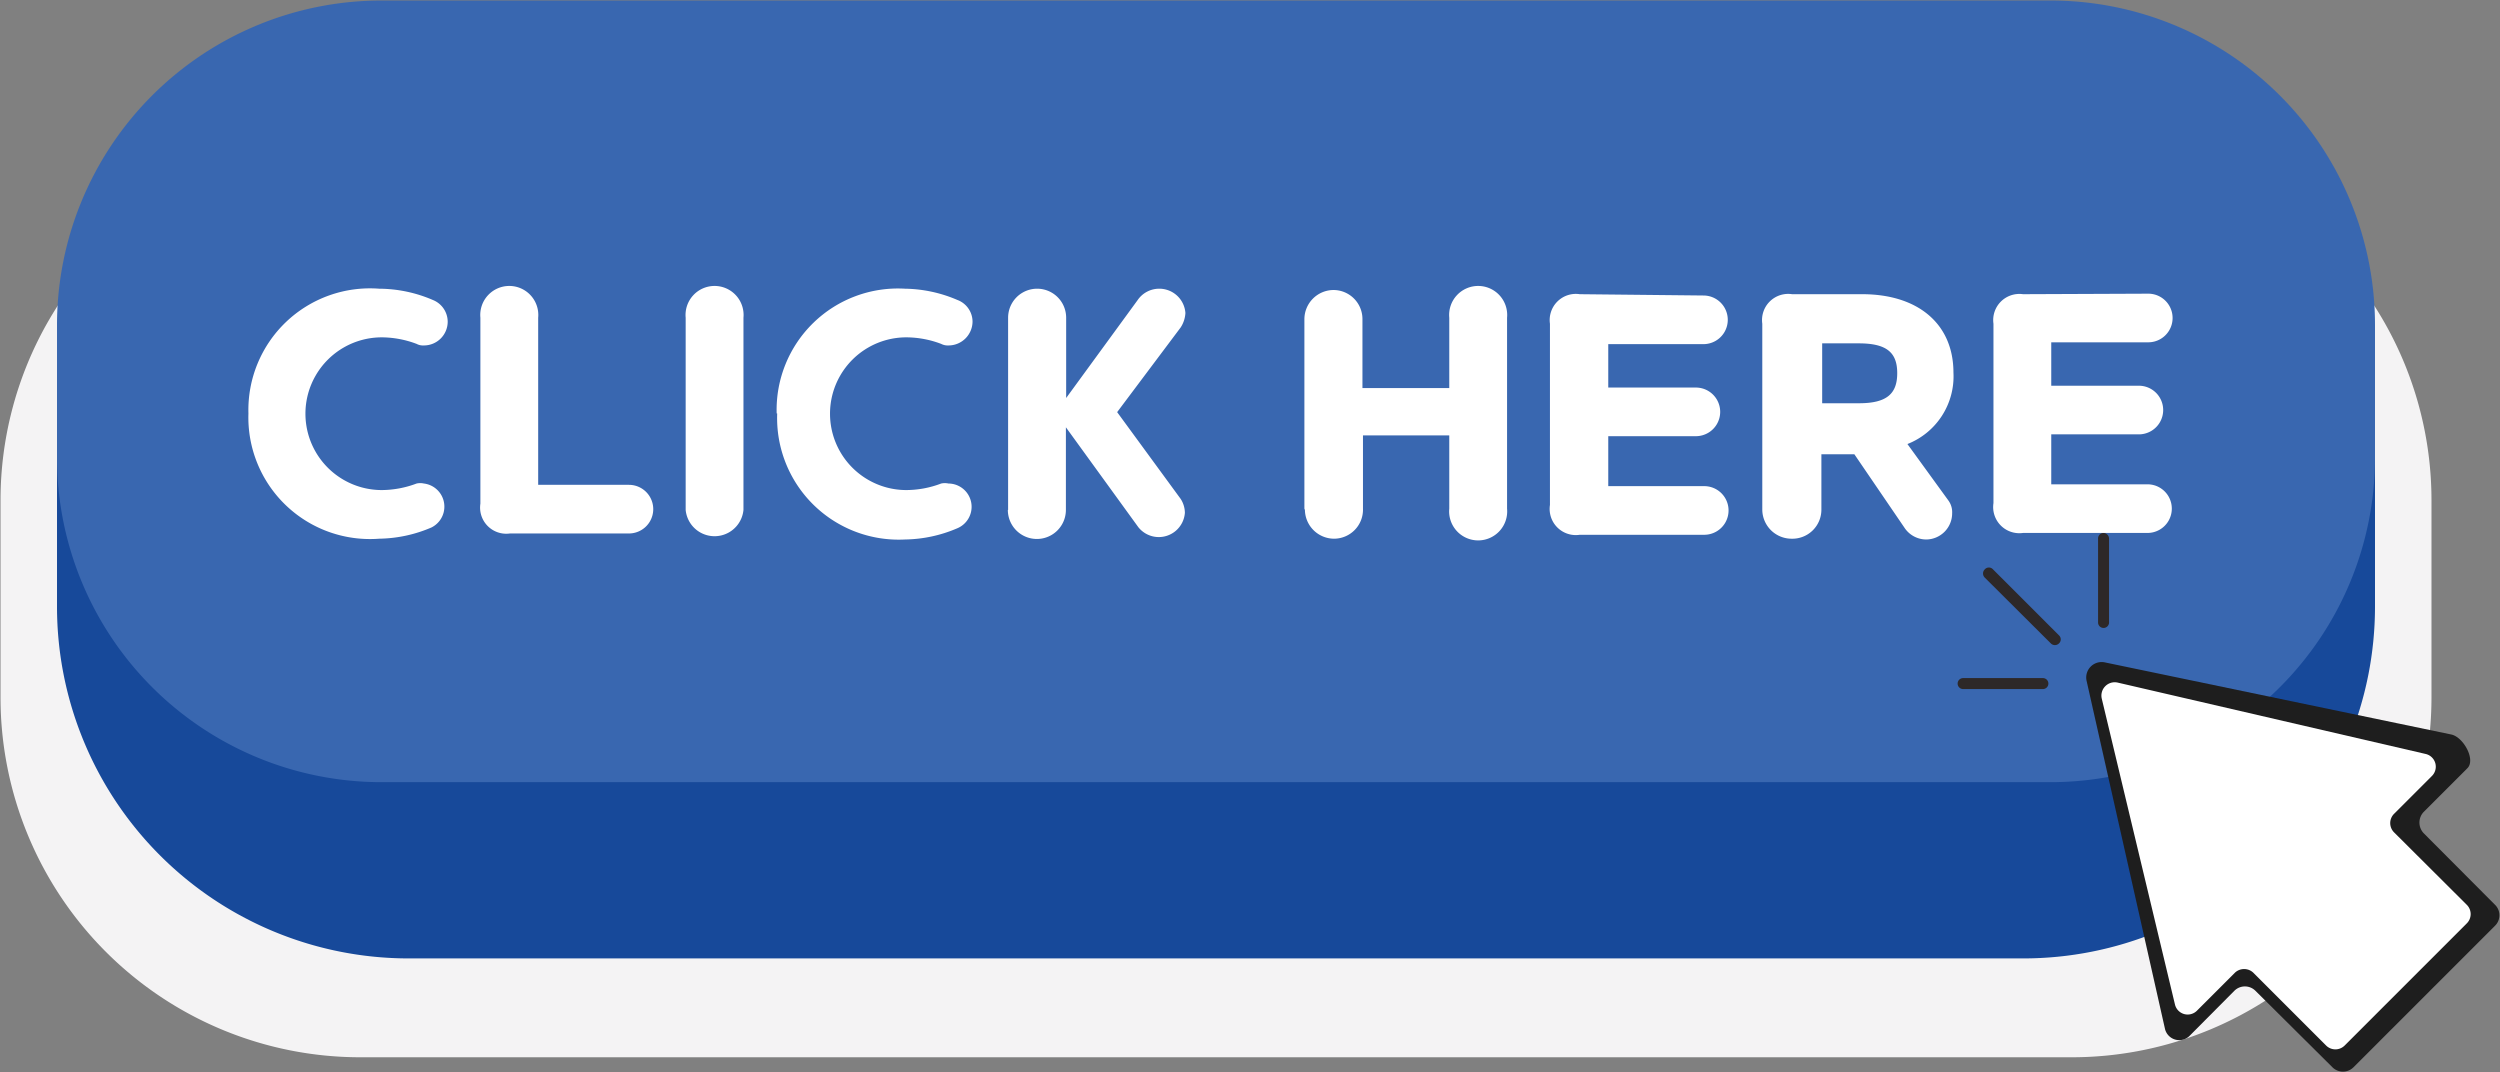
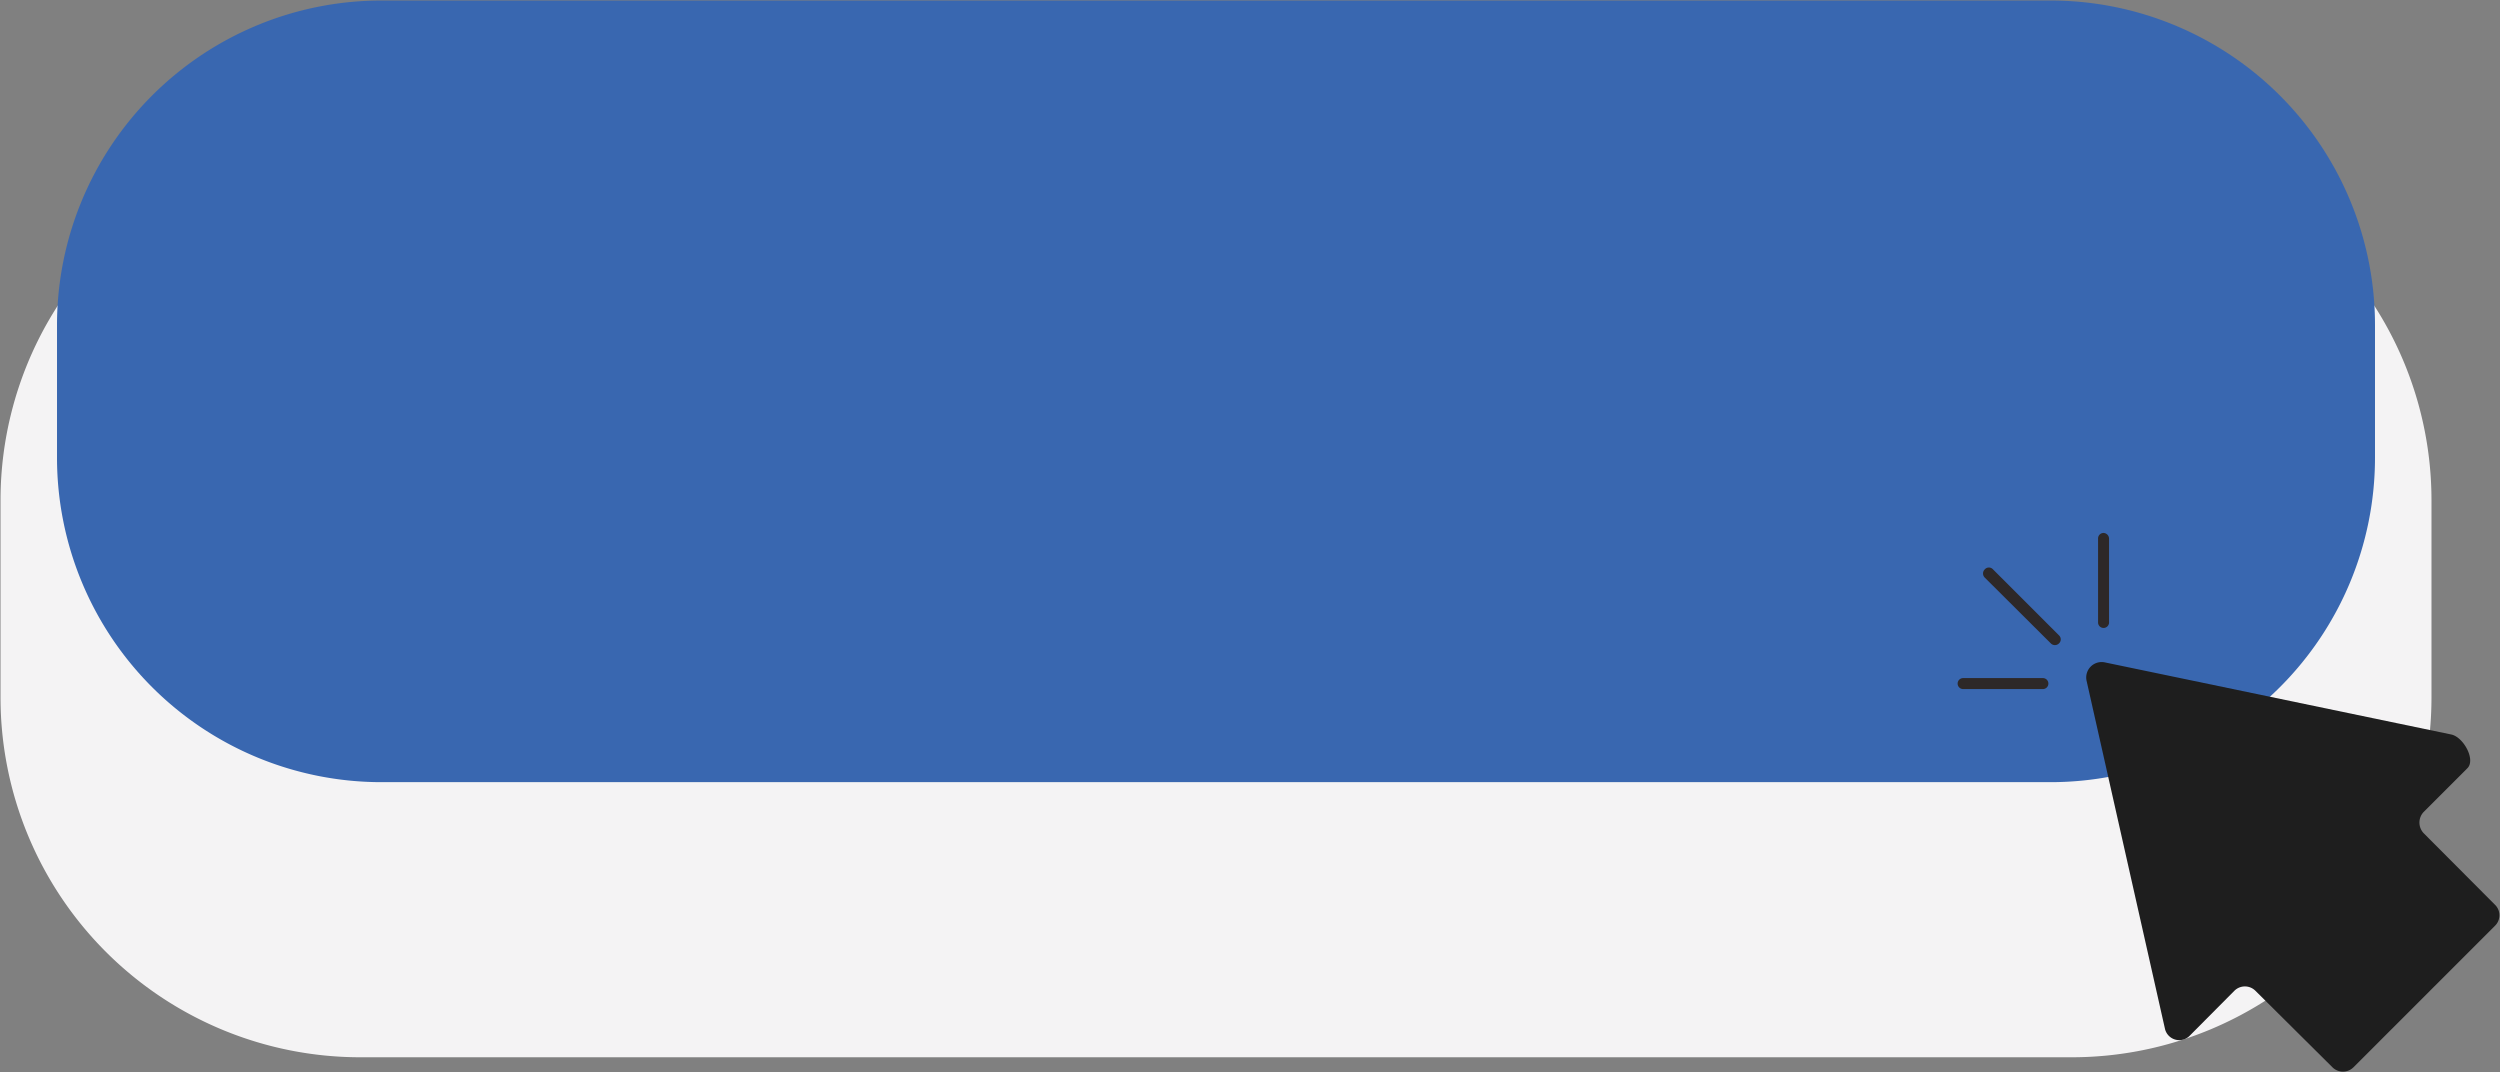
<svg xmlns="http://www.w3.org/2000/svg" height="41.0" preserveAspectRatio="xMidYMid meet" version="1.0" viewBox="3.5 34.4 95.6 41.0" width="95.6" zoomAndPan="magnify">
  <rect x="3.5" y="34.4" width="95.6" height="41.0" fill="#808080" stroke="none" />
  <g>
    <g id="change1_1">
      <path d="M82.72,74.83H17.28A13.76,13.76,0,0,1,3.52,61.08V53.53A13.75,13.75,0,0,1,17.28,39.78H82.72A13.75,13.75,0,0,1,96.48,53.53v7.55A13.76,13.76,0,0,1,82.72,74.83Z" fill="#f4f3f4" />
    </g>
    <g id="change2_1">
-       <path d="M80.87,71.05H19.13A13.45,13.45,0,0,1,5.68,57.61V49.38A13.45,13.45,0,0,1,19.13,35.93H80.87A13.45,13.45,0,0,1,94.32,49.38v8.23A13.45,13.45,0,0,1,80.87,71.05Z" fill="#17499a" />
-     </g>
+       </g>
    <g id="change3_1">
      <path d="M81.91,64.31H18.09A12.41,12.41,0,0,1,5.68,51.91V46.83A12.41,12.41,0,0,1,18.09,34.42H81.91A12.41,12.41,0,0,1,94.32,46.83v5.08A12.41,12.41,0,0,1,81.91,64.31Z" fill="#3967b0" />
    </g>
    <g id="change4_1">
      <path d="M97.85,63.78l-1.67,1.67a.59.59,0,0,0,0,.81L98.91,69a.56.56,0,0,1,0,.8l-5.41,5.41a.57.57,0,0,1-.81,0l-2.94-2.92a.57.57,0,0,0-.81,0L87.24,74a.56.56,0,0,1-.95-.25l-3-13.32a.59.59,0,0,1,.7-.7l13.26,2.76C97.71,62.6,98.18,63.46,97.85,63.78Z" fill="#1e1e1e" />
    </g>
    <g id="change5_2">
-       <path d="M96.49,64.08l-1.44,1.44a.5.5,0,0,0,0,.71L97.83,69a.5.5,0,0,1,0,.71l-4.67,4.67a.5.5,0,0,1-.71,0l-2.78-2.78a.51.51,0,0,0-.71,0l-1.45,1.45a.5.5,0,0,1-.84-.24l-2.8-11.7a.51.51,0,0,1,.6-.61l11.78,2.73A.5.5,0,0,1,96.49,64.08Z" fill="#fff" />
-     </g>
+       </g>
    <g id="change6_1">
      <path d="M82.24,59a.22.22,0,0,1-.32,0L79.4,56.49a.22.22,0,0,1,0-.32.21.21,0,0,1,.31,0l2.53,2.53A.21.21,0,0,1,82.24,59Zm1.91-.78V55a.22.22,0,0,0-.21-.22.21.21,0,0,0-.21.22v3.2a.21.21,0,0,0,.36.15A.23.23,0,0,0,84.15,58.23Zm-2.32,2.32a.21.21,0,0,0-.21-.21H78.57a.21.21,0,1,0,0,.42h3.05a.21.21,0,0,0,.21-.21Z" fill="#2d2828" />
    </g>
  </g>
  <g id="change5_1">
-     <path d="M13,50.21A4.65,4.65,0,0,1,18,45.44a5.24,5.24,0,0,1,2.05.43.9.9,0,0,1,.57.83.91.91,0,0,1-.91.91.52.52,0,0,1-.28-.06,3.82,3.82,0,0,0-1.33-.25,2.92,2.92,0,0,0,0,5.84,3.82,3.82,0,0,0,1.33-.25.64.64,0,0,1,.28,0A.89.89,0,0,1,20,54.57,5.24,5.24,0,0,1,18,55,4.65,4.65,0,0,1,13,50.21ZM23,54.8a1,1,0,0,1-1.13-1.14V46.55a1.11,1.11,0,1,1,2.21,0v6.39h3.47a.93.93,0,1,1,0,1.86Zm6.72-.9V46.55a1.11,1.11,0,1,1,2.21,0V53.9a1.11,1.11,0,0,1-2.21,0Zm3.48-3.69a4.64,4.64,0,0,1,4.91-4.77,5.24,5.24,0,0,1,2,.43.89.89,0,0,1,.58.83.92.92,0,0,1-.92.91.55.55,0,0,1-.28-.06,3.78,3.78,0,0,0-1.33-.25,2.92,2.92,0,0,0,0,5.84,3.78,3.78,0,0,0,1.33-.25.65.65,0,0,1,.28,0,.89.89,0,0,1,.34,1.71,5.24,5.24,0,0,1-2,.43A4.65,4.65,0,0,1,33.22,50.21Zm8.85,3.69V46.55a1.11,1.11,0,0,1,2.22,0v3.07L47,45.88a1,1,0,0,1,.83-.44,1,1,0,0,1,1,.93,1.12,1.12,0,0,1-.18.55l-2.43,3.24,2.43,3.32a1,1,0,0,1,.16.53,1,1,0,0,1-1.78.55l-2.77-3.82V53.9a1.11,1.11,0,0,1-2.22,0Zm11.33,0v-7.3a1.12,1.12,0,0,1,1.11-1.11,1.11,1.11,0,0,1,1.11,1.11v2.64h3.32V46.55a1.11,1.11,0,1,1,2.21,0v7.3a1.11,1.11,0,1,1-2.21,0v-2.8H55.62v2.8A1.11,1.11,0,0,1,54.51,55,1.12,1.12,0,0,1,53.4,53.85Zm15.26-8.2a.93.93,0,1,1,0,1.86H65v1.66h3.35a.93.93,0,1,1,0,1.86H65v1.91h3.67a.93.93,0,1,1,0,1.86H63.91a1,1,0,0,1-1.14-1.14V46.78a1,1,0,0,1,1.14-1.13ZM78,53.53a.76.76,0,0,1,.15.5,1,1,0,0,1-1,1,1,1,0,0,1-.83-.46l-1.91-2.8H73.15V53.9A1.11,1.11,0,0,1,72,55a1.12,1.12,0,0,1-1.11-1.1V46.78a1,1,0,0,1,1.14-1.13h2.68c2.13,0,3.49,1.13,3.49,3a2.78,2.78,0,0,1-1.76,2.73Zm-4.82-6v2.29h1.41c1.07,0,1.46-.37,1.46-1.15s-.39-1.14-1.47-1.14Zm12.47-1.9a.93.93,0,1,1,0,1.86H81.94v1.66h3.35a.93.93,0,1,1,0,1.86H81.94v1.91h3.68a.93.93,0,1,1,0,1.86H80.86a1,1,0,0,1-1.13-1.14V46.78a1,1,0,0,1,1.13-1.13Z" fill="#fff" />
-   </g>
+     </g>
</svg>